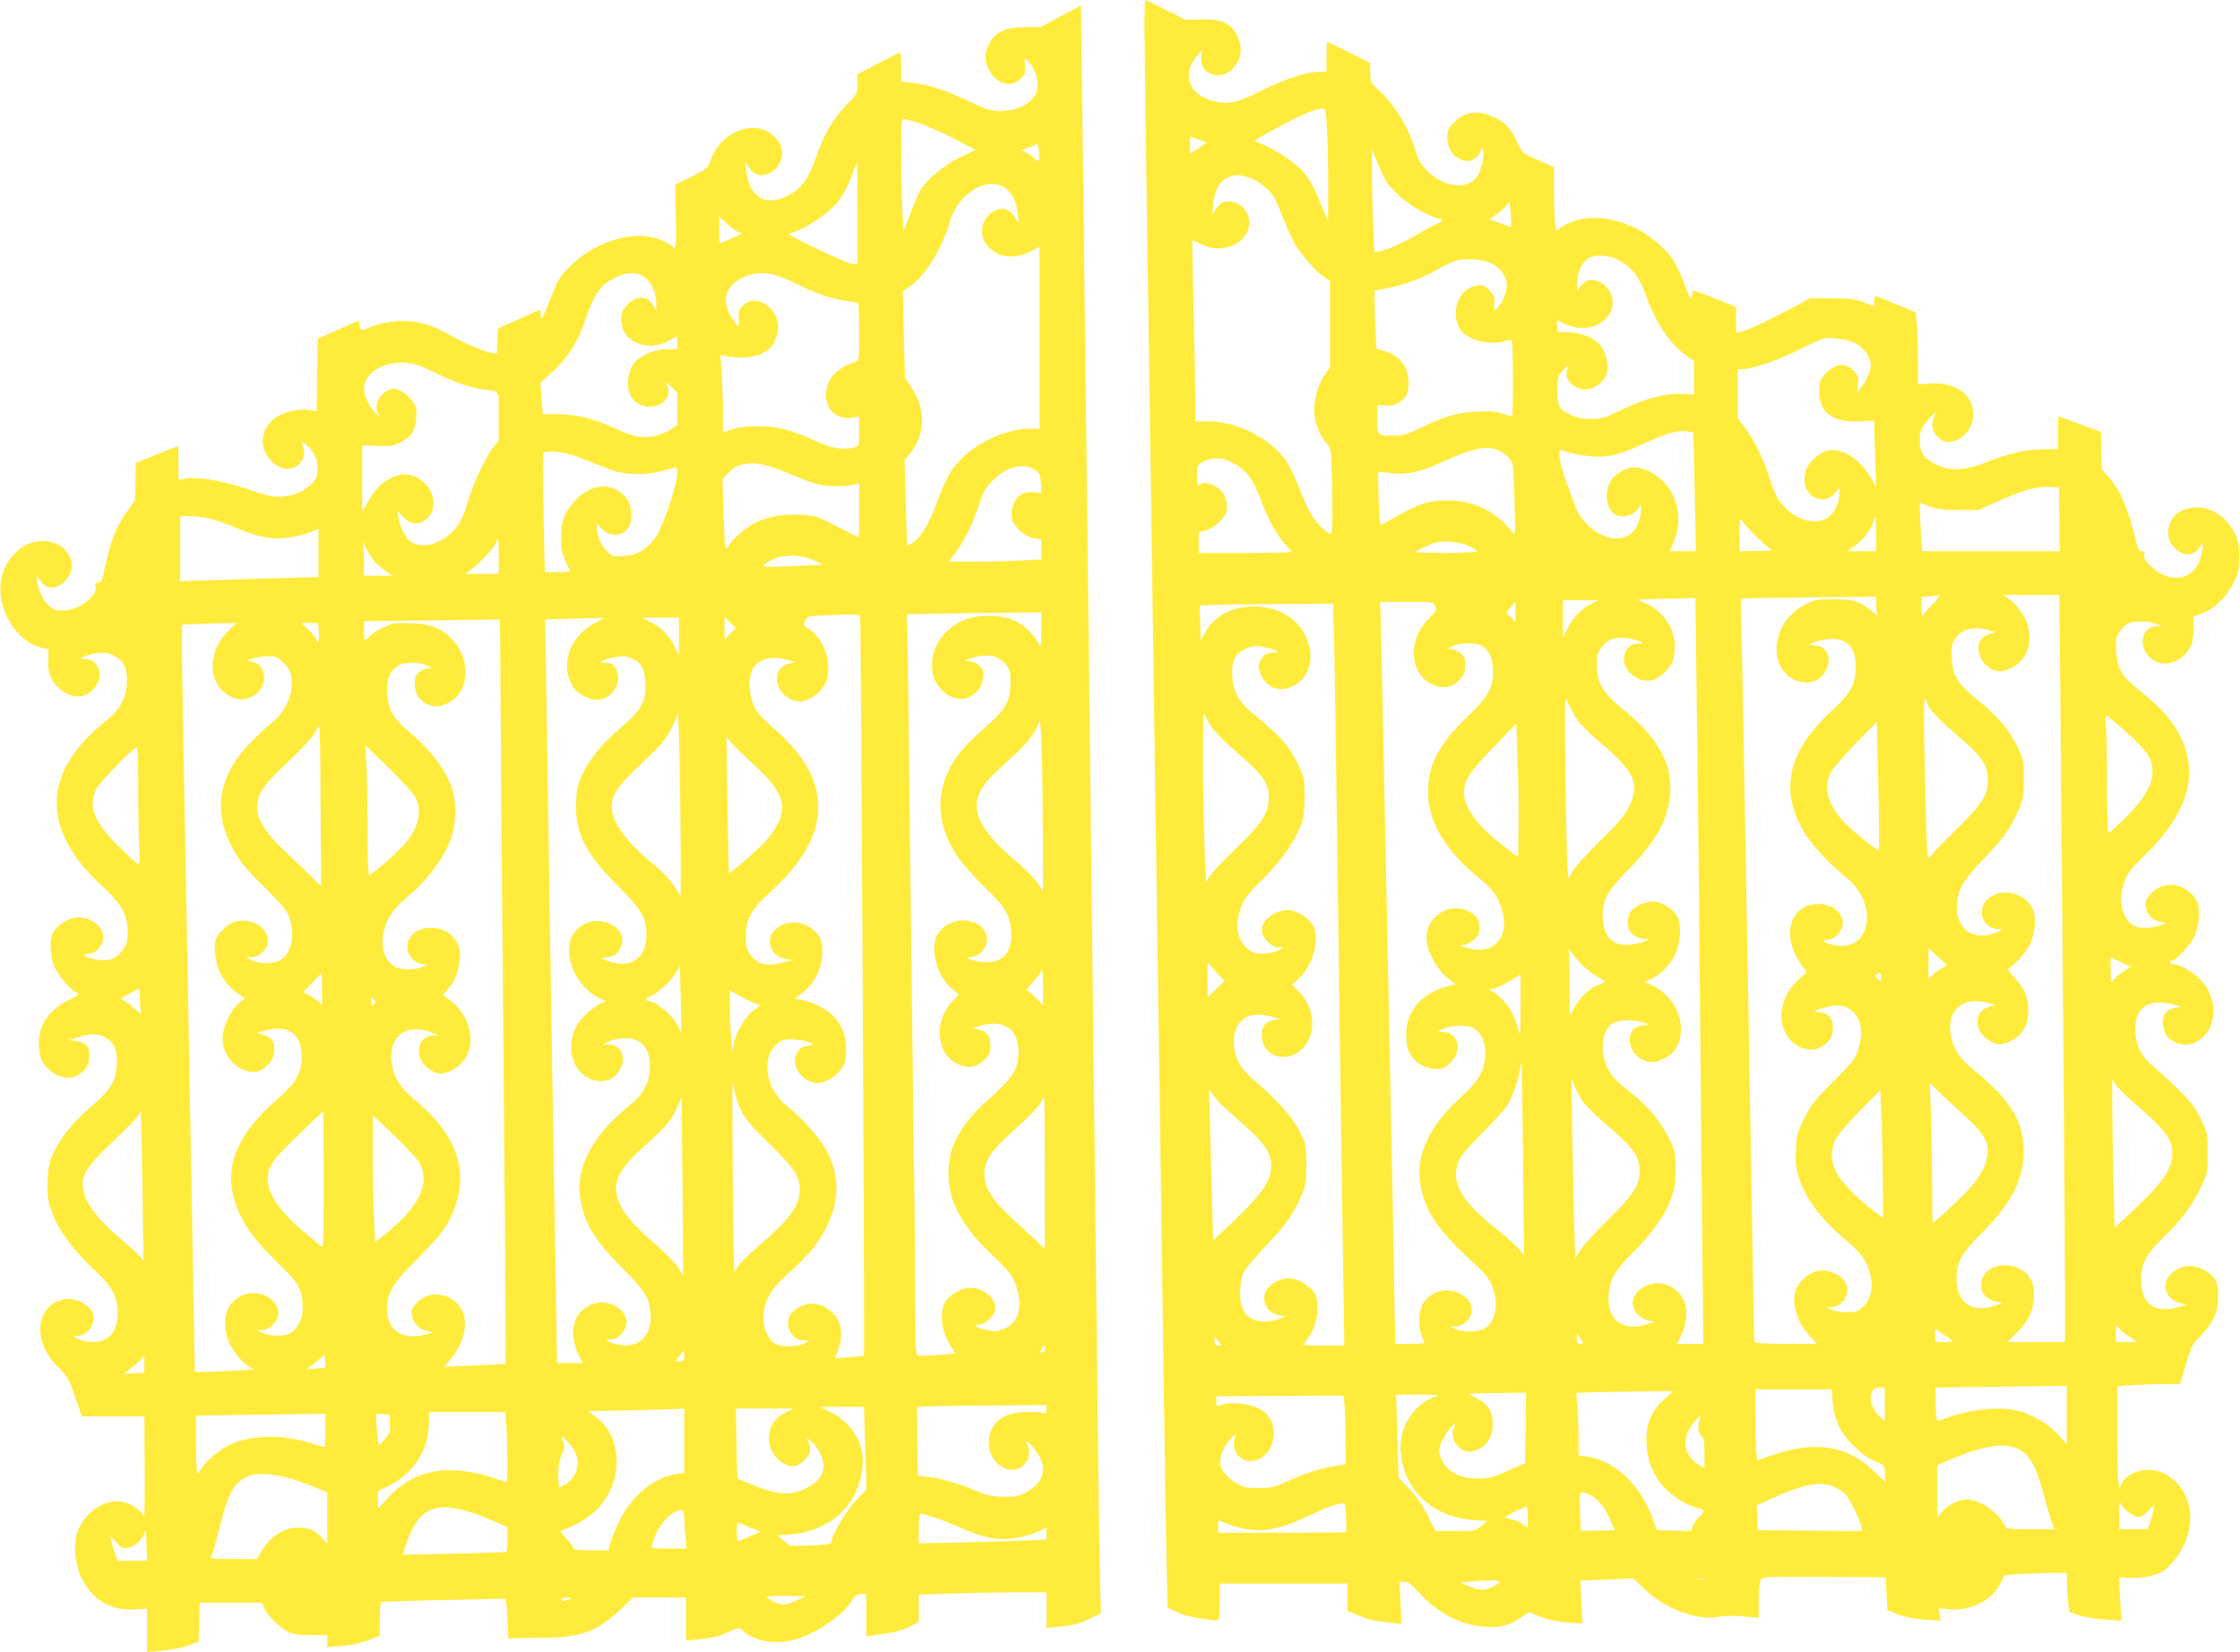
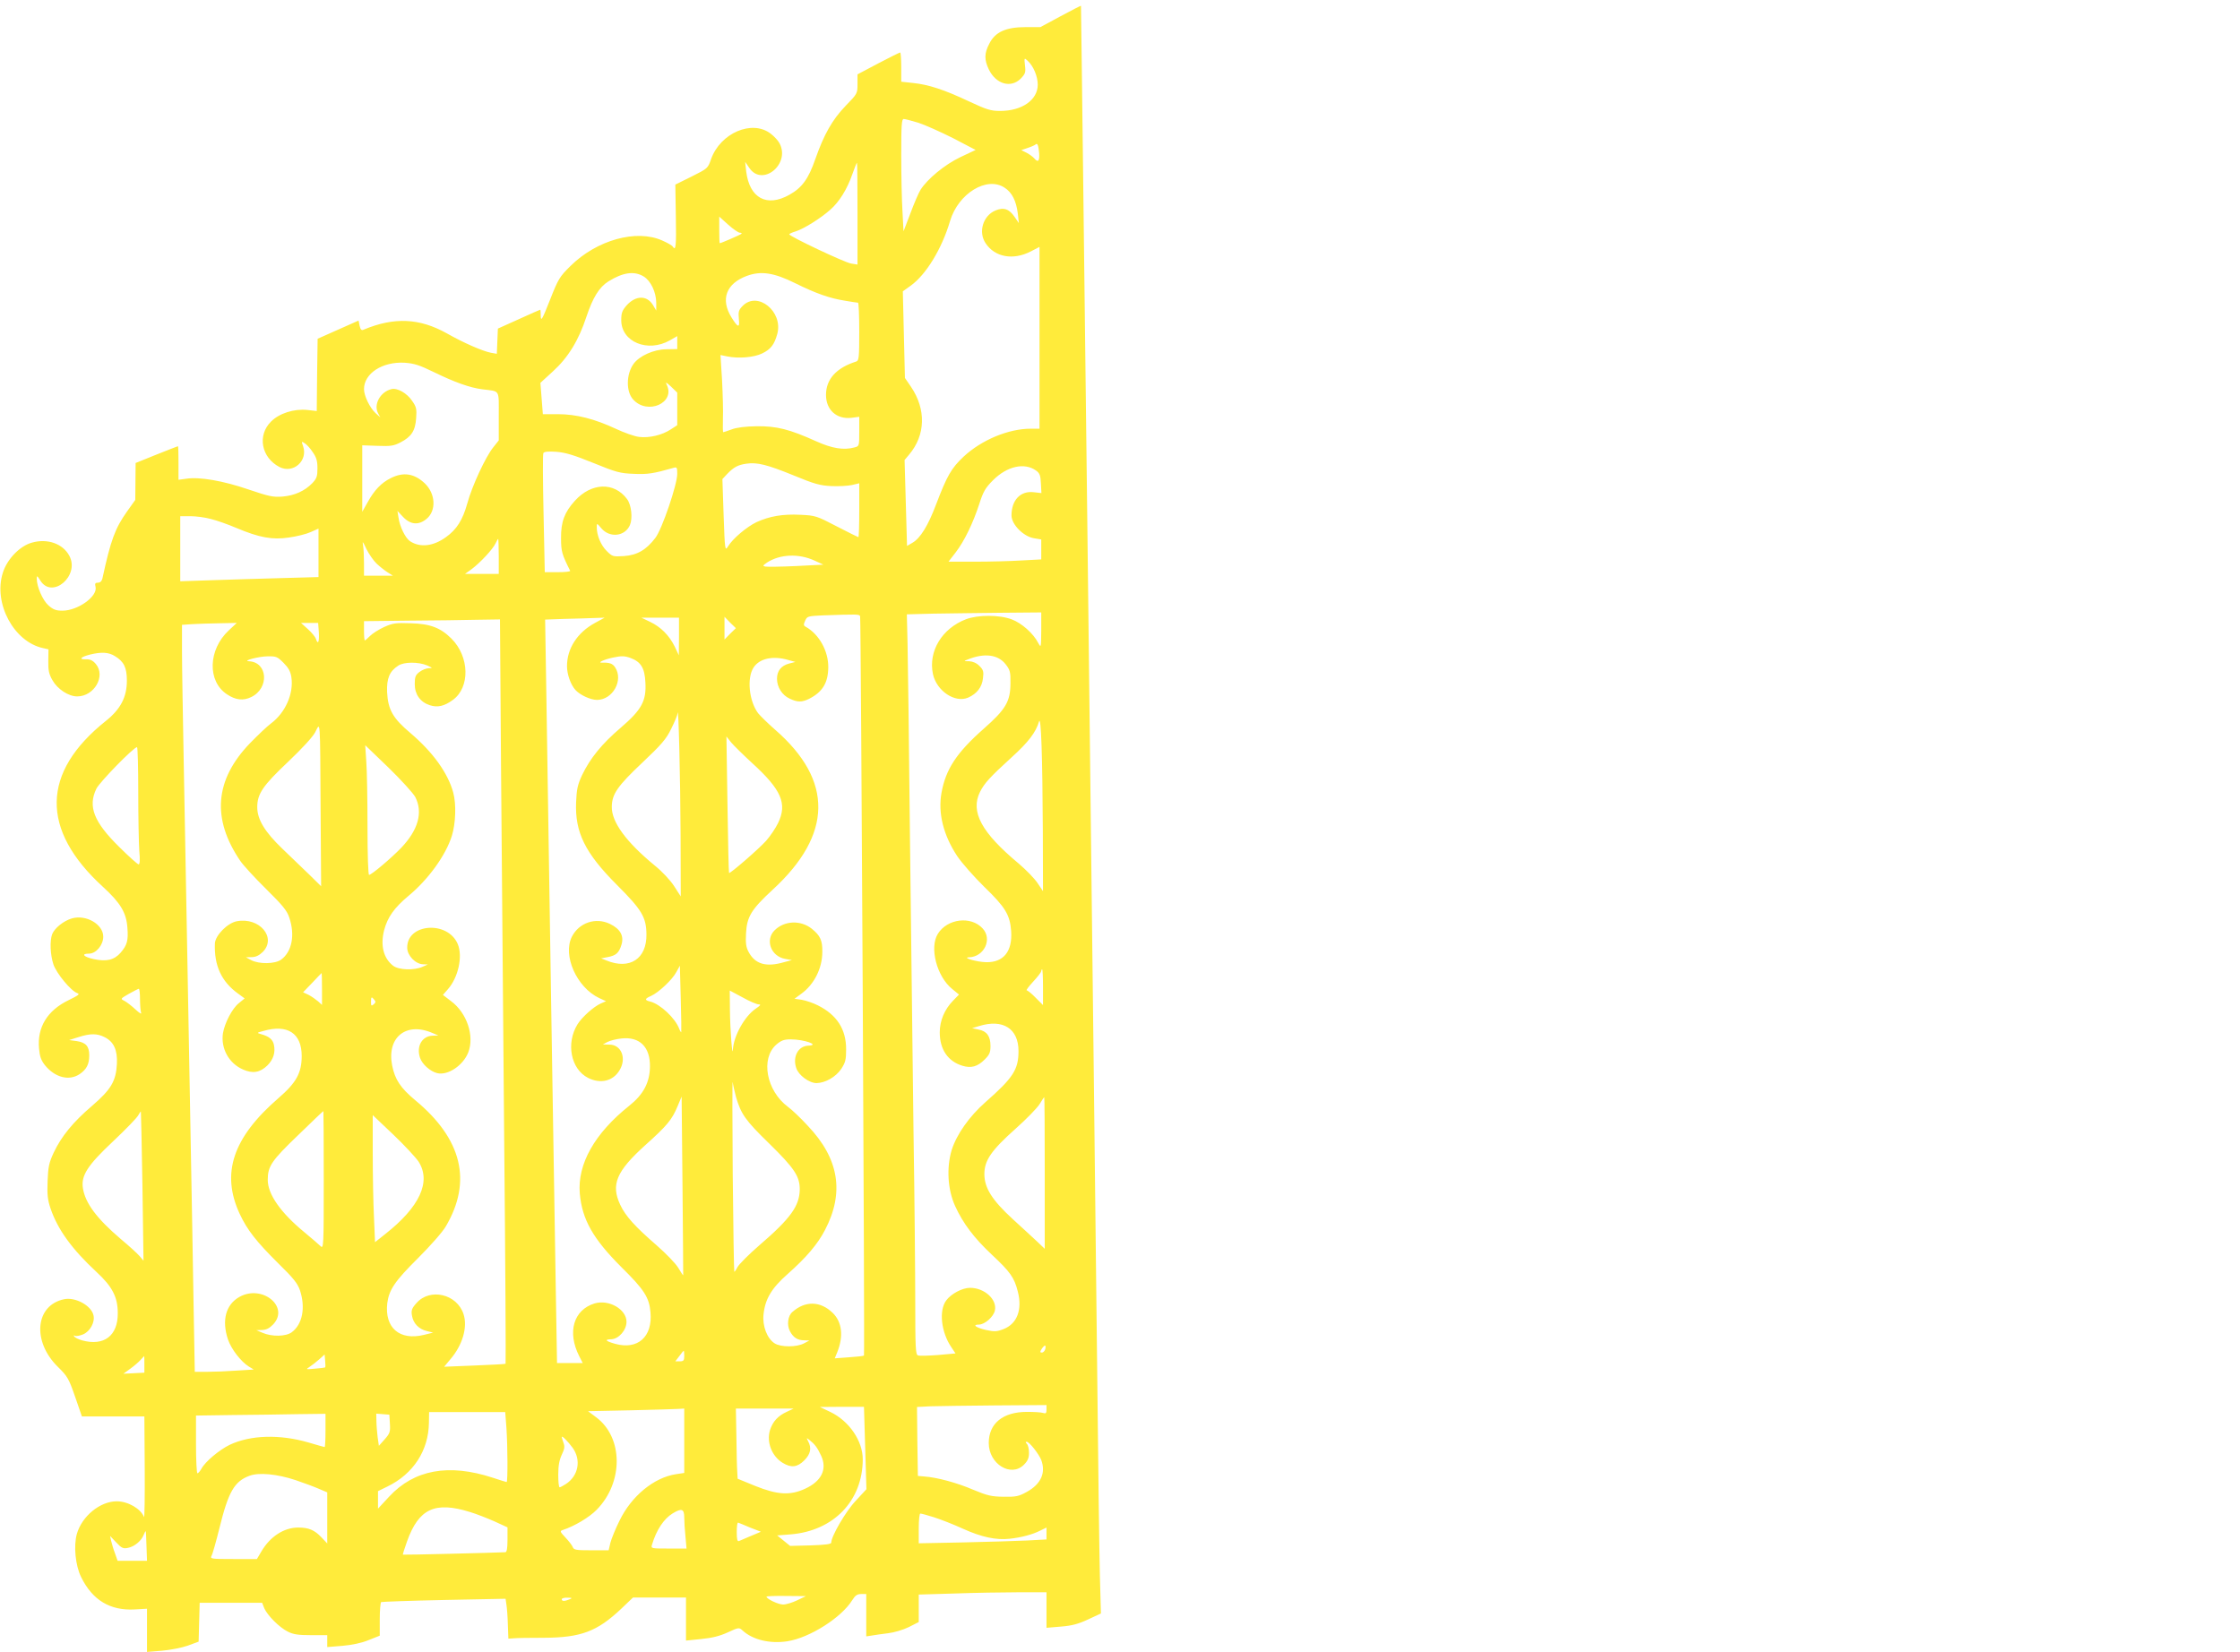
<svg xmlns="http://www.w3.org/2000/svg" version="1.0" width="1280pt" height="944pt" viewBox="0 0 1280 944" preserveAspectRatio="xMidYMid meet">
  <g transform="translate(0,944) scale(0.1,-0.1)" fill="#ffeb3b" stroke="none">
-     <path d="M6540 9283 c0 -87 5 -446 10 -798 9 -607 17 -1149 40 -2760 5 -385 14 -1013 20 -1395 24 -1637 30 -2116 40 -2815 5 -407 13 -857 16 -1001 l6 -261 56 -27 c47 -23 159 -45 230 -46 9 0 12 28 12 105 l0 105 365 0 365 0 0 -78 0 -78 63 -26 c59 -26 77 -30 194 -43 l52 -6 -6 121 -6 120 28 0 c21 0 41 -15 86 -64 105 -115 237 -183 369 -193 90 -6 142 6 208 50 l49 34 69 -28 c47 -18 95 -28 153 -32 l84 -5 -6 122 -6 123 152 6 151 6 67 -64 c119 -112 295 -177 417 -155 34 6 92 7 145 2 l87 -8 0 101 c0 65 4 107 13 118 11 16 42 17 362 15 l350 -3 5 -93 5 -94 58 -23 c38 -16 89 -26 152 -31 l94 -7 -6 36 -5 35 64 -5 c124 -10 244 53 293 155 l19 39 81 7 c44 3 124 6 178 6 l97 0 1 -57 c1 -32 4 -82 7 -112 l7 -54 54 -18 c30 -11 97 -22 149 -25 l95 -7 -8 125 -7 124 62 -4 c40 -3 84 2 125 13 53 14 72 25 110 66 140 149 148 365 18 479 -55 48 -100 64 -168 58 -58 -5 -123 -44 -133 -80 -16 -61 -22 15 -22 271 l0 288 92 7 c50 3 130 6 178 6 l87 0 34 113 c30 101 38 117 81 160 74 74 102 136 103 227 0 82 -14 113 -68 145 -72 43 -141 38 -200 -14 -61 -56 -34 -147 52 -169 l36 -9 -45 -13 c-138 -39 -215 16 -215 155 0 95 25 143 126 242 105 102 163 179 213 283 41 84 41 86 41 200 0 113 -1 116 -39 195 -31 63 -57 98 -125 165 -47 47 -112 107 -144 133 -68 57 -97 110 -104 187 -11 114 38 180 130 180 29 0 70 -5 92 -12 l40 -12 -32 -5 c-71 -13 -92 -64 -61 -143 22 -58 115 -86 176 -54 125 65 135 251 20 363 -43 42 -117 82 -150 83 -10 0 -18 5 -18 10 0 6 5 10 10 10 24 0 109 93 131 143 31 71 33 174 3 213 -67 91 -177 103 -251 29 -36 -36 -42 -69 -19 -114 15 -29 52 -50 89 -52 44 -1 -47 -31 -99 -32 -64 -2 -99 20 -125 76 -25 55 -24 123 2 192 16 44 38 72 96 128 269 258 336 484 213 715 -42 80 -112 156 -219 241 -107 84 -134 130 -139 236 -3 61 -1 75 20 105 13 19 35 40 48 47 32 16 115 15 160 -2 l35 -13 -32 -1 c-90 -2 -109 -125 -28 -187 72 -55 175 -20 226 76 7 14 13 56 13 96 l-1 70 50 18 c68 24 140 94 180 175 29 58 32 75 32 151 0 73 -4 92 -27 136 -48 90 -127 144 -214 144 -96 0 -164 -58 -164 -140 0 -41 5 -55 30 -84 52 -58 113 -60 149 -3 24 37 25 29 10 -43 -32 -150 -181 -178 -298 -56 -24 24 -32 41 -28 55 4 16 0 21 -14 21 -13 0 -21 11 -29 43 -47 194 -92 303 -159 379 l-40 45 -3 108 -3 107 -119 44 c-66 24 -121 44 -123 44 -2 0 -3 -42 -3 -93 l0 -93 -85 -2 c-104 -2 -181 -19 -319 -72 -134 -51 -213 -55 -294 -14 -70 35 -92 68 -92 137 0 43 5 62 28 93 16 21 37 46 47 54 17 14 18 13 10 -5 -20 -48 -17 -81 9 -112 35 -42 76 -50 124 -25 98 50 118 184 40 261 -45 44 -115 65 -199 59 l-69 -5 0 132 c0 73 -3 165 -6 206 l-7 74 -110 45 c-60 25 -114 47 -118 48 -5 2 -9 -10 -9 -27 0 -17 -1 -31 -2 -31 -2 0 -28 10 -58 22 -46 19 -75 22 -181 23 l-127 0 -78 -43 c-134 -72 -277 -140 -311 -147 l-33 -7 0 74 0 74 -118 47 c-64 26 -120 47 -124 47 -4 0 -8 -15 -10 -32 -3 -29 -8 -20 -42 67 -49 124 -69 157 -137 221 -172 161 -424 207 -570 103 l-26 -18 -7 46 c-3 25 -6 107 -6 182 l0 136 -91 40 c-89 39 -91 41 -115 94 -35 78 -64 113 -120 143 -99 52 -182 45 -246 -23 -31 -32 -38 -47 -38 -80 0 -82 50 -139 122 -139 25 0 68 37 68 58 0 7 5 12 11 12 15 0 2 -94 -19 -139 -65 -139 -309 -57 -362 122 -37 129 -116 263 -201 341 -58 54 -59 56 -59 110 l0 56 -120 60 c-66 33 -122 60 -125 60 -3 0 -5 -38 -5 -85 l0 -85 -38 0 c-73 0 -196 -40 -327 -105 -151 -76 -201 -86 -288 -61 -138 40 -175 153 -86 258 l28 33 -5 -35 c-13 -98 98 -148 174 -78 56 53 67 124 30 198 -35 68 -88 92 -203 89 l-90 -2 -112 56 c-62 32 -115 57 -118 57 -3 0 -5 -71 -5 -157z m1043 -590 c4 -71 7 -216 7 -323 l-1 -195 -42 100 c-61 143 -69 156 -139 220 -58 52 -203 135 -239 135 -8 0 13 15 46 34 33 18 95 52 137 75 83 45 170 80 204 81 20 0 21 -7 27 -127z m-733 -51 l46 -17 -48 -32 -48 -31 0 49 c0 27 1 49 3 49 1 0 22 -8 47 -18z m1078 -249 c29 -40 89 -95 142 -130 54 -35 134 -73 155 -73 23 0 18 -18 -7 -26 -12 -3 -60 -29 -106 -56 -99 -59 -176 -94 -224 -103 l-35 -7 -6 159 c-4 87 -7 219 -7 293 l0 135 34 -82 c19 -45 43 -95 54 -110z m-803 36 c54 -15 121 -63 150 -107 13 -20 37 -75 54 -120 17 -46 46 -112 66 -148 39 -70 131 -174 176 -201 l29 -17 0 -249 0 -248 -25 -34 c-38 -49 -65 -135 -65 -207 0 -69 26 -139 72 -193 26 -30 26 -30 30 -273 3 -191 1 -242 -9 -242 -22 0 -88 67 -115 117 -15 26 -45 95 -68 152 -22 57 -54 123 -70 146 -89 129 -286 229 -447 227 l-73 -1 0 157 c-1 86 -5 319 -10 517 -5 198 -8 361 -6 362 1 1 24 -9 51 -23 96 -49 216 -19 260 66 44 85 -22 187 -115 178 -26 -2 -40 -11 -58 -38 l-24 -35 4 55 c6 75 34 131 78 152 41 21 60 22 115 7z m1508 -217 c5 -67 4 -73 -11 -66 -9 4 -38 15 -65 24 l-47 17 39 26 c22 15 48 37 58 51 10 13 19 23 19 23 1 -1 4 -35 7 -75z m633 -268 c67 -41 100 -87 140 -194 61 -165 138 -278 233 -344 l41 -29 0 -96 0 -96 -70 3 c-94 5 -207 -25 -345 -91 -99 -47 -117 -52 -176 -51 -51 0 -79 6 -121 27 -63 31 -68 43 -68 153 0 60 2 67 36 102 22 23 31 29 25 15 -26 -53 0 -100 67 -124 62 -21 141 29 157 100 8 36 -10 106 -36 143 -31 43 -116 79 -187 79 l-60 1 -4 34 c-2 19 -2 34 -1 34 2 0 20 -8 41 -19 108 -54 228 -20 269 76 32 78 -31 173 -115 173 -28 0 -63 -28 -75 -60 -3 -8 -6 6 -6 32 -1 64 25 126 63 150 46 28 130 21 192 -18z m-741 -10 c52 -27 85 -76 85 -126 0 -42 -26 -103 -56 -130 -18 -16 -19 -15 -16 27 4 39 0 49 -27 76 -28 28 -37 31 -73 26 -104 -14 -155 -156 -92 -252 36 -56 164 -90 248 -66 22 6 42 8 45 6 7 -8 9 -435 1 -435 -3 0 -28 7 -54 16 -37 13 -71 15 -149 11 -113 -5 -184 -26 -326 -96 -72 -35 -95 -41 -147 -41 -95 0 -94 -1 -94 94 l0 81 45 -3 c52 -5 105 22 123 63 18 39 14 111 -8 155 -23 45 -65 78 -123 95 l-42 12 -7 164 c-3 90 -5 165 -4 166 1 2 36 9 77 17 91 17 189 54 276 102 36 21 82 43 102 51 53 19 167 13 216 -13z m2078 -456 c51 -28 87 -80 87 -125 0 -34 -24 -89 -59 -132 l-19 -25 5 46 c5 40 2 49 -24 78 -49 55 -122 41 -177 -34 -16 -20 -21 -42 -21 -85 1 -120 79 -177 232 -169 l83 4 0 -45 c0 -25 3 -111 6 -191 l5 -145 -33 59 c-55 100 -163 167 -242 152 -41 -8 -105 -61 -122 -102 -29 -70 -7 -145 49 -169 43 -18 82 -9 112 27 l25 30 0 -37 c0 -50 -21 -96 -59 -128 -72 -60 -211 -16 -284 91 -14 20 -38 75 -53 122 -35 113 -84 214 -139 289 l-45 61 0 140 0 140 23 0 c57 0 192 45 312 104 72 36 139 67 150 70 43 11 147 -3 188 -26z m-928 -510 c1 -1 6 -155 9 -340 l7 -338 -74 0 -75 0 24 58 c63 152 2 326 -138 396 -64 32 -111 33 -162 3 -54 -30 -78 -67 -84 -125 -5 -54 15 -104 47 -122 48 -25 111 -5 140 45 10 17 11 11 7 -33 -13 -132 -109 -184 -231 -126 -55 26 -120 96 -138 147 -8 23 -32 87 -53 142 -20 55 -39 122 -42 149 -4 44 -2 48 14 42 50 -19 146 -36 207 -36 76 0 137 18 272 80 112 52 179 71 228 66 21 -3 40 -6 42 -8z m-1112 -102 c18 -7 44 -26 58 -42 27 -29 27 -30 33 -239 6 -191 5 -208 -9 -190 -96 124 -222 185 -380 185 -97 0 -157 -19 -271 -84 -54 -31 -101 -56 -105 -56 -7 0 -18 288 -12 301 1 3 31 2 65 -4 89 -13 168 3 290 59 182 83 262 100 331 70z m-1546 -58 c99 -43 140 -94 192 -237 34 -94 94 -199 140 -248 17 -18 31 -34 31 -37 0 -4 -119 -6 -265 -6 l-265 0 0 58 0 59 43 13 c25 7 57 28 80 52 31 32 37 46 37 81 0 54 -17 86 -59 114 -37 25 -80 30 -99 11 -9 -9 -12 2 -12 50 0 60 1 63 33 82 36 23 102 26 144 8z m4751 -335 l2 -183 -393 0 -394 0 -6 107 c-4 58 -7 121 -7 139 l0 32 53 -21 c42 -17 74 -21 167 -22 l115 0 110 49 c144 65 216 85 290 83 l60 -2 3 -182z m-1048 -83 l0 -100 -82 0 -81 0 41 30 c50 36 98 100 107 141 4 16 8 29 11 29 2 0 4 -45 4 -100z m-690 -10 c30 -31 66 -63 80 -72 24 -16 22 -17 -72 -17 l-98 -1 1 98 c0 94 1 96 17 72 9 -14 41 -50 72 -80z m-1633 -62 c24 -11 43 -24 43 -29 0 -5 -79 -9 -175 -9 -96 0 -175 2 -175 5 0 8 79 45 117 55 52 12 138 2 190 -22z m2643 -335 c-30 -32 -55 -60 -57 -62 -2 -2 -3 21 -3 52 l0 56 48 4 c26 2 51 4 56 5 5 1 -15 -24 -44 -55z m734 -630 c12 -1234 26 -2941 26 -3265 l0 -318 -164 0 -164 0 57 58 c66 65 95 133 94 217 0 67 -23 109 -76 140 -99 57 -226 9 -227 -87 0 -50 34 -88 86 -97 l39 -7 -54 -18 c-124 -42 -211 21 -211 154 0 97 29 149 143 262 170 168 243 313 241 473 -3 170 -72 282 -279 455 -66 55 -93 85 -111 124 -46 99 -41 187 15 240 36 34 90 43 163 26 l53 -13 -40 -11 c-91 -26 -86 -146 8 -196 41 -22 49 -23 85 -12 86 26 132 90 132 183 0 79 -19 126 -74 186 -46 51 -49 56 -30 66 34 18 91 84 114 131 29 61 37 150 17 197 -40 96 -177 130 -256 63 -72 -60 -33 -173 61 -174 22 -1 22 -1 -5 -16 -15 -8 -49 -17 -75 -20 -100 -11 -168 66 -159 181 6 86 35 135 151 255 114 118 160 183 202 285 26 62 29 82 29 175 0 100 -2 109 -36 180 -47 99 -116 180 -232 273 -114 92 -140 135 -145 242 -2 57 1 76 18 103 35 56 109 75 195 50 l40 -11 -28 -8 c-16 -4 -35 -13 -44 -20 -62 -52 -14 -174 77 -194 49 -11 130 34 160 87 38 66 35 155 -6 228 -17 30 -50 70 -73 88 l-43 32 160 0 160 0 6 -687z m-1054 638 c0 -22 3 -48 7 -58 5 -14 -1 -11 -26 10 -73 61 -107 72 -221 72 -91 0 -111 -3 -155 -25 -99 -49 -162 -134 -172 -234 -13 -121 63 -216 172 -216 131 0 176 200 47 212 l-37 4 30 13 c17 8 54 16 84 19 103 9 156 -45 155 -158 0 -102 -28 -152 -139 -255 -252 -231 -300 -457 -150 -700 42 -68 149 -182 229 -245 105 -82 150 -209 110 -310 -29 -71 -91 -98 -180 -80 -56 12 -73 30 -28 30 39 0 84 50 84 95 0 99 -153 146 -244 74 -65 -51 -76 -156 -26 -256 17 -33 39 -68 50 -78 19 -17 19 -18 -32 -64 -91 -82 -123 -200 -79 -297 40 -89 147 -130 216 -83 44 30 60 61 59 111 -2 49 -30 80 -73 82 -43 1 -39 12 12 24 76 19 87 20 121 11 82 -23 119 -112 92 -219 -20 -78 -29 -90 -164 -225 -93 -94 -115 -123 -153 -198 -39 -80 -43 -97 -47 -177 -3 -70 0 -103 16 -157 34 -110 118 -228 237 -331 103 -90 125 -113 144 -151 53 -104 47 -206 -15 -261 -30 -26 -42 -30 -92 -30 -31 1 -70 7 -87 15 l-30 13 28 1 c41 1 75 29 88 70 15 52 -8 96 -64 122 -71 32 -127 22 -184 -33 -42 -40 -57 -87 -48 -146 10 -67 37 -124 85 -176 l43 -46 -177 0 c-133 0 -178 3 -180 13 -3 6 -9 334 -15 727 -7 393 -16 951 -21 1240 -5 289 -14 786 -20 1105 -5 319 -13 714 -16 877 l-7 298 169 3 c93 1 267 4 387 5 l217 2 0 -39z m-1026 -433 c7 -470 20 -1733 32 -3065 l7 -733 -75 0 -75 0 23 47 c64 136 25 258 -94 294 -80 23 -182 -36 -182 -106 0 -46 40 -92 88 -101 l37 -7 -40 -14 c-139 -48 -233 22 -223 166 7 92 35 140 143 247 104 103 177 207 214 303 20 54 25 84 25 167 1 99 0 103 -41 185 -47 95 -121 183 -221 260 -88 69 -118 104 -138 163 -33 98 -13 201 47 231 34 18 109 19 164 3 l40 -12 -37 -6 c-48 -9 -66 -25 -74 -64 -13 -71 51 -146 124 -146 43 0 105 32 131 68 84 119 18 305 -133 373 l-40 18 29 11 c49 19 109 75 140 131 39 72 47 187 16 237 -24 38 -72 69 -119 78 -42 8 -115 -19 -142 -53 -24 -31 -26 -85 -4 -118 17 -26 77 -51 95 -39 8 4 9 3 5 -4 -10 -16 -73 -32 -127 -32 -84 0 -130 59 -131 164 0 95 25 142 147 266 111 115 172 200 204 284 88 236 17 429 -231 629 -119 96 -153 152 -153 258 0 56 4 71 28 102 36 47 88 62 160 47 71 -14 94 -30 45 -30 -27 0 -42 -6 -57 -26 -74 -94 58 -227 167 -170 36 19 78 65 91 99 6 16 11 54 11 86 0 102 -66 198 -167 243 -24 10 -43 20 -43 21 0 1 74 4 164 5 l164 4 6 -464z m-599 433 c-52 -24 -110 -84 -140 -146 l-24 -50 -1 108 0 107 103 0 102 0 -40 -19z m-894 -15 c10 -22 7 -29 -39 -75 -128 -128 -105 -332 44 -381 50 -17 95 -5 133 34 27 28 33 42 33 82 1 40 -3 51 -26 71 -15 12 -39 23 -54 24 -26 1 -26 1 8 16 46 20 130 22 164 4 45 -24 67 -72 68 -144 0 -99 -25 -145 -146 -262 -166 -160 -226 -276 -226 -434 1 -168 100 -334 297 -493 75 -61 108 -109 128 -185 42 -160 -58 -258 -210 -208 -36 11 -37 13 -13 14 15 1 42 14 59 29 25 22 32 36 33 69 1 48 -21 78 -71 99 -118 50 -247 -50 -230 -178 9 -70 66 -168 120 -208 l47 -35 -44 -11 c-153 -39 -241 -141 -241 -279 1 -82 18 -121 71 -161 25 -19 51 -29 87 -32 47 -3 55 -1 90 30 75 64 56 172 -31 180 l-37 4 30 13 c50 23 137 26 174 6 47 -24 75 -91 68 -165 -7 -85 -43 -144 -141 -233 -238 -217 -294 -429 -173 -662 41 -79 125 -173 275 -308 59 -53 90 -111 99 -187 8 -67 -18 -135 -61 -161 -37 -23 -126 -25 -171 -4 l-30 13 33 1 c47 1 92 48 92 94 0 45 -30 81 -85 102 -72 28 -154 0 -195 -67 -24 -40 -27 -132 -5 -185 8 -19 15 -37 15 -39 0 -2 -38 -4 -83 -4 l-84 0 -7 382 c-3 211 -11 590 -16 843 -12 582 -27 1340 -40 1975 -5 272 -13 618 -16 768 l-7 272 152 0 c151 0 151 0 162 -24z m459 -33 l0 -58 -26 27 -27 26 24 31 c13 16 25 30 27 30 1 1 2 -25 2 -56z m-1036 -185 c3 -128 10 -600 16 -1048 13 -1036 28 -2065 36 -2567 l6 -393 -116 0 c-64 0 -116 2 -116 5 0 3 13 23 29 45 36 50 55 125 48 193 -4 43 -10 56 -44 88 -72 67 -157 71 -226 10 -62 -56 -32 -152 52 -168 l36 -6 -33 -14 c-45 -18 -111 -20 -150 -4 -52 22 -77 73 -76 156 1 42 8 86 18 108 9 22 67 92 129 157 116 121 160 184 206 292 23 55 26 77 26 174 0 108 -1 112 -39 188 -40 82 -130 181 -273 304 -69 59 -103 127 -103 208 0 127 88 183 225 142 l40 -12 -32 -5 c-53 -10 -73 -34 -73 -88 1 -128 155 -168 243 -64 73 87 57 230 -36 319 l-35 34 39 35 c78 70 120 214 86 295 -18 43 -78 86 -131 95 -74 12 -166 -49 -166 -110 0 -52 69 -115 109 -99 9 3 12 1 7 -6 -9 -16 -72 -32 -123 -32 -33 0 -50 7 -77 31 -59 51 -71 137 -34 236 17 47 39 75 120 155 105 104 183 213 219 306 19 47 23 77 24 167 0 107 -1 112 -37 185 -56 113 -99 161 -271 303 -67 55 -99 114 -105 196 -6 92 14 136 77 164 40 17 52 18 105 9 66 -13 98 -32 52 -32 -39 0 -61 -15 -76 -50 -11 -26 -10 -37 4 -73 30 -77 108 -107 182 -69 49 25 72 51 90 99 19 54 17 104 -6 167 -50 132 -198 209 -360 186 -107 -15 -182 -66 -228 -154 l-21 -38 -3 101 -3 100 70 4 c39 2 210 4 381 5 l312 2 6 -232z m1379 -416 c21 -36 72 -87 154 -157 185 -158 214 -226 153 -353 -27 -55 -57 -91 -166 -197 -73 -71 -144 -150 -157 -174 l-25 -43 -6 93 c-3 52 -8 290 -11 529 -4 397 -4 432 10 395 9 -22 30 -64 48 -93z m2007 87 c0 -27 62 -96 168 -186 145 -124 174 -164 180 -244 7 -96 -24 -148 -188 -309 -76 -74 -142 -144 -148 -154 -7 -14 -11 45 -16 205 -14 563 -16 710 -6 704 6 -3 10 -11 10 -16z m-4089 -141 c17 -26 76 -87 132 -135 169 -146 197 -185 197 -274 0 -85 -43 -151 -189 -290 -69 -66 -136 -136 -147 -155 l-22 -35 -6 123 c-12 256 -17 864 -5 838 5 -14 24 -46 40 -72z m5228 -31 c65 -57 113 -109 128 -136 55 -104 16 -208 -130 -353 -49 -49 -93 -88 -98 -88 -5 0 -9 121 -9 283 0 155 -3 306 -6 335 -4 28 -3 52 2 52 5 0 56 -42 113 -93z m-1413 -674 c-7 -8 -122 83 -187 147 -103 102 -134 207 -88 295 12 22 76 96 142 165 l122 125 8 -363 c5 -200 6 -366 3 -369z m-2059 115 l-2 -157 -72 55 c-156 117 -237 225 -237 314 0 71 29 116 169 260 l130 135 7 -225 c5 -124 7 -296 5 -382z m357 -766 c22 -23 61 -55 88 -70 26 -15 48 -29 48 -32 0 -4 -16 -12 -36 -19 -49 -18 -100 -65 -135 -125 l-29 -51 0 177 c0 97 -3 185 -6 195 -3 12 1 10 13 -7 10 -14 36 -44 57 -68z m2062 -26 c-17 -10 -41 -27 -53 -39 l-23 -20 0 87 0 88 53 -49 54 -48 -31 -19z m1039 -17 c-22 -14 -48 -36 -57 -50 -17 -23 -17 -22 -17 53 l-1 77 58 -27 58 -27 -41 -26z m-5158 -34 l21 -20 -49 -48 -49 -48 0 101 0 102 28 -34 c15 -18 37 -42 49 -53z m3773 -2 c0 -26 0 -26 -20 -8 -16 14 -17 20 -8 27 22 13 28 9 28 -19z m-2061 -165 c-1 -166 -2 -178 -13 -133 -24 99 -76 175 -152 222 -18 11 -17 12 7 12 14 1 54 19 90 41 35 21 65 39 67 40 1 0 2 -82 1 -182z m14 -873 l6 -550 -29 36 c-17 20 -79 76 -139 123 -199 158 -258 273 -201 391 11 23 70 91 131 151 60 60 123 129 139 152 31 47 64 140 75 210 4 24 8 42 10 40 1 -2 5 -250 8 -553z m350 319 c18 -22 81 -83 142 -135 135 -117 167 -159 173 -234 7 -91 -26 -146 -184 -301 -73 -72 -144 -150 -157 -173 l-25 -43 -6 173 c-3 96 -8 327 -11 514 l-5 340 21 -50 c11 -27 35 -68 52 -91z m3123 20 c202 -175 238 -222 237 -310 -1 -91 -58 -169 -264 -360 l-66 -61 -6 276 c-4 152 -7 344 -7 426 l0 150 19 -31 c10 -17 49 -57 87 -90z m-954 -86 c115 -105 144 -154 135 -229 -8 -67 -47 -134 -121 -211 -52 -54 -186 -178 -193 -178 -1 0 -2 96 -2 213 -1 116 -4 296 -7 400 l-7 187 49 -47 c28 -27 93 -87 146 -135z m-4186 7 c184 -158 227 -214 228 -296 0 -92 -55 -169 -265 -366 l-67 -63 -6 213 c-3 116 -8 311 -11 432 l-6 220 29 -41 c16 -22 60 -66 98 -99z m3723 -383 l1 -213 -62 47 c-92 70 -181 164 -207 218 -31 63 -31 128 -1 186 12 25 75 98 139 163 l116 118 6 -153 c4 -84 7 -249 8 -366z m1408 -891 l46 -31 -61 0 -62 0 0 52 c0 49 1 51 15 31 8 -11 36 -35 62 -52z m-1039 -2 c17 -12 32 -23 32 -25 0 -2 -22 -4 -49 -4 l-49 0 -4 40 c-3 38 -3 39 17 24 11 -8 35 -24 53 -35z m-2095 -11 c17 -27 17 -28 -3 -28 -16 0 -20 7 -20 32 0 17 1 29 3 27 2 -2 11 -16 20 -31z m-2069 -15 c19 -23 19 -23 -2 -23 -17 0 -22 6 -22 27 0 14 1 24 3 22 1 -2 11 -14 21 -26z m4846 -420 l0 -167 -49 55 c-57 63 -155 120 -239 138 -107 22 -254 8 -386 -38 -33 -12 -62 -21 -66 -21 -4 0 -8 43 -9 95 l-2 95 213 3 c117 1 286 3 376 5 l162 2 0 -167z m-1040 60 l0 -96 -26 24 c-71 66 -73 169 -4 169 l30 0 0 -97z m-298 20 c9 -108 41 -177 117 -254 46 -45 84 -73 124 -89 55 -23 57 -25 57 -61 0 -21 3 -45 7 -55 3 -9 -25 14 -63 52 -156 156 -347 185 -606 91 l-66 -24 -6 45 c-3 25 -6 116 -6 203 l0 159 219 0 218 0 5 -67z m-960 12 c-72 -65 -103 -132 -104 -226 -1 -169 77 -296 229 -373 29 -14 58 -26 65 -26 7 0 19 -4 27 -9 11 -7 6 -17 -23 -45 -20 -20 -36 -46 -36 -57 0 -19 -6 -20 -102 -17 l-101 3 -18 52 c-67 198 -219 346 -378 368 l-51 7 0 102 c0 57 -3 137 -6 179 l-7 76 89 4 c49 1 174 4 278 5 l188 2 -50 -45z m-794 -166 l-3 -202 -100 -43 c-87 -38 -110 -44 -171 -44 -99 0 -169 35 -202 102 -20 40 -22 52 -13 85 11 40 66 123 82 123 6 0 6 -8 -1 -19 -17 -32 -11 -68 15 -99 33 -40 74 -48 120 -26 55 26 85 77 85 145 0 70 -27 115 -89 146 -24 12 -45 24 -48 26 -2 3 71 5 162 6 l165 2 -2 -202z m-1030 -11 l3 -196 -72 -12 c-85 -15 -176 -45 -274 -91 -61 -28 -81 -33 -150 -33 -59 -1 -89 4 -115 18 -55 29 -99 76 -106 113 -9 46 18 111 62 154 26 24 33 28 25 12 -32 -63 13 -143 82 -143 127 0 184 186 86 277 -50 46 -186 69 -253 43 -24 -9 -26 -8 -26 20 l0 30 358 2 c196 2 362 3 367 2 6 0 11 -75 13 -196z m509 188 c-124 -45 -206 -179 -193 -317 20 -219 184 -370 417 -386 l77 -6 -33 -28 c-32 -28 -35 -29 -148 -29 l-115 0 -42 85 c-28 58 -61 107 -104 153 l-64 67 -7 238 -7 237 128 0 c120 -1 126 -2 91 -14z m1513 -140 c-12 -31 -5 -70 16 -87 10 -8 14 -36 14 -96 l0 -85 -32 20 c-97 60 -103 164 -15 259 25 28 31 24 17 -11z m1792 -146 c86 -24 129 -90 177 -275 18 -66 39 -137 46 -157 l15 -38 -140 0 c-111 0 -140 3 -140 14 0 7 -19 35 -42 61 -47 54 -125 95 -178 95 -49 0 -112 -32 -143 -71 l-27 -34 0 151 0 151 73 31 c174 73 279 94 359 72z m-1017 -229 c22 -10 50 -29 62 -42 24 -26 78 -137 89 -182 l6 -27 -298 2 -299 3 -3 71 -3 71 88 40 c179 82 280 100 358 64z m-1397 -45 c43 -23 79 -66 111 -136 l29 -65 -95 -3 c-53 -1 -97 -1 -98 0 -2 2 -5 51 -7 111 -3 98 -2 107 15 107 10 0 30 -6 45 -14z m3081 -103 c47 -32 68 -29 108 13 l34 37 -7 -39 c-3 -21 -12 -54 -20 -71 l-13 -33 -80 0 -81 0 0 83 c0 72 2 79 13 57 7 -13 28 -35 46 -47z m-4477 -24 c2 -44 1 -83 -1 -85 -2 -2 -168 -4 -368 -4 l-363 0 0 35 c0 19 1 35 3 35 1 0 27 -9 57 -21 143 -55 258 -45 431 36 119 56 188 82 221 84 14 1 17 -12 20 -80z m1038 0 l0 -60 -30 21 c-16 12 -46 24 -65 27 -19 3 -35 8 -35 12 1 6 107 58 123 60 4 1 7 -26 7 -60z m1008 -356 c-10 -2 -28 -2 -40 0 -13 2 -5 4 17 4 22 1 32 -1 23 -4z m-1168 -14 c0 -5 -20 -19 -45 -30 -47 -21 -72 -19 -140 9 l-40 17 55 6 c97 10 170 10 170 -2z" />
    <path d="M6060 9347 l-115 -62 -85 0 c-112 0 -174 -28 -207 -95 -29 -55 -29 -92 -2 -148 41 -83 125 -107 181 -52 27 28 30 36 25 76 -5 44 -4 45 15 27 33 -30 58 -89 58 -137 0 -87 -90 -150 -215 -150 -54 0 -76 7 -181 56 -138 65 -228 95 -319 104 l-65 7 0 83 c0 46 -3 84 -6 84 -4 0 -60 -28 -125 -62 l-119 -63 0 -55 c0 -55 -1 -56 -68 -125 -76 -79 -123 -162 -173 -304 -39 -113 -76 -164 -148 -204 -129 -73 -228 -20 -247 133 l-6 55 24 -35 c74 -109 235 21 173 140 -8 16 -31 41 -51 56 -106 82 -288 4 -341 -146 -18 -52 -19 -53 -111 -99 l-93 -46 3 -182 c3 -171 0 -200 -18 -172 -3 6 -31 22 -61 35 -147 65 -372 3 -523 -146 -63 -62 -70 -74 -118 -196 -43 -109 -51 -123 -52 -91 0 20 -1 37 -3 37 -1 0 -57 -24 -122 -54 l-120 -54 -3 -72 -3 -72 -34 6 c-49 10 -155 56 -252 111 -156 87 -300 94 -475 21 -12 -6 -18 0 -23 22 l-6 30 -117 -52 -117 -52 -3 -206 -2 -207 -53 6 c-77 8 -161 -19 -208 -66 -80 -79 -56 -206 48 -260 78 -40 164 35 135 119 -10 28 -10 29 9 17 11 -7 32 -29 46 -51 21 -30 27 -50 27 -92 0 -46 -4 -58 -29 -85 -44 -45 -101 -71 -171 -77 -54 -4 -77 1 -195 41 -143 49 -279 73 -355 61 l-44 -6 0 96 c0 53 -1 96 -3 96 -2 0 -57 -22 -123 -48 l-119 -48 -1 -106 -1 -105 -47 -66 c-68 -96 -93 -162 -141 -384 -4 -15 -13 -23 -25 -23 -16 0 -19 -5 -14 -24 13 -54 -101 -136 -189 -136 -37 0 -53 6 -80 30 -33 29 -67 107 -67 154 0 18 3 16 20 -11 67 -110 228 26 166 141 -37 69 -125 100 -213 75 -70 -19 -143 -95 -167 -173 -55 -174 63 -394 230 -430 l31 -7 -1 -67 c-1 -54 4 -75 24 -110 29 -51 92 -92 141 -92 98 0 165 117 106 186 -17 20 -33 27 -56 26 -43 -1 -31 13 23 27 65 16 107 14 143 -9 51 -31 68 -65 68 -140 0 -94 -36 -163 -120 -230 -369 -294 -375 -622 -16 -949 100 -92 133 -147 139 -233 6 -74 -2 -100 -39 -143 -37 -42 -81 -52 -155 -36 -58 13 -72 31 -25 31 40 0 81 49 81 97 0 71 -99 128 -180 104 -47 -14 -98 -55 -112 -90 -14 -38 -11 -116 7 -172 18 -53 101 -153 137 -165 16 -5 7 -12 -50 -40 -122 -59 -180 -155 -169 -276 4 -46 12 -68 34 -96 58 -71 139 -91 199 -50 39 27 54 56 54 107 0 51 -19 73 -71 81 l-44 6 54 17 c69 22 107 21 150 -1 51 -26 73 -73 69 -152 -5 -99 -34 -147 -142 -240 -108 -92 -175 -174 -219 -267 -27 -58 -32 -82 -35 -163 -3 -77 0 -107 17 -157 41 -120 122 -232 262 -362 91 -84 122 -144 122 -236 1 -129 -79 -190 -205 -155 -21 6 -40 16 -44 22 -4 7 -3 8 4 4 6 -4 27 0 47 8 40 17 69 70 59 110 -13 55 -103 104 -167 91 -166 -34 -185 -241 -36 -387 54 -53 62 -66 98 -170 l39 -113 178 0 179 0 2 -295 c1 -162 -1 -288 -4 -280 -18 47 -91 90 -156 90 -95 0 -199 -85 -228 -187 -19 -69 -8 -179 24 -245 65 -133 166 -194 308 -186 l69 4 0 -124 0 -123 85 7 c47 4 114 17 148 29 l62 23 3 111 3 111 178 0 179 0 12 -31 c18 -41 86 -110 135 -134 31 -16 61 -20 132 -20 l93 0 0 -34 0 -34 87 7 c55 5 109 16 150 33 l63 25 0 93 c0 52 4 96 8 99 4 2 166 8 359 12 l352 7 5 -34 c3 -19 7 -70 8 -114 l3 -80 30 2 c17 2 94 3 173 3 212 1 304 36 441 165 l68 65 152 0 151 0 0 -123 0 -123 88 9 c62 6 105 17 151 38 63 29 64 29 85 10 58 -53 156 -76 255 -61 128 20 309 135 371 235 17 27 28 35 51 35 l29 0 0 -121 0 -121 33 5 c17 3 59 9 92 13 34 4 85 19 118 35 l57 29 0 79 0 78 203 6 c111 4 275 7 365 7 l162 0 0 -101 0 -102 83 7 c63 5 99 15 155 41 l73 34 -6 218 c-3 120 -10 632 -15 1138 -6 506 -15 1291 -20 1745 -5 454 -14 1217 -20 1695 -10 891 -21 1793 -41 3450 -6 517 -12 941 -12 942 -1 1 -54 -26 -117 -60z m-814 -608 c38 -12 127 -52 199 -88 l130 -68 -87 -41 c-90 -43 -189 -125 -228 -187 -11 -18 -37 -78 -58 -135 l-39 -102 -6 114 c-4 62 -7 206 -7 321 0 170 2 207 14 207 8 0 45 -10 82 -21z m692 -174 c3 -47 -6 -56 -29 -29 -7 8 -26 22 -43 31 l-30 15 38 13 c21 7 40 16 43 19 11 11 17 -4 21 -49z m-1038 -346 l0 -291 -37 6 c-37 6 -352 155 -353 167 0 3 17 11 38 17 44 14 140 73 196 123 51 44 97 118 126 202 13 37 25 67 27 67 2 0 3 -131 3 -291z m841 148 c42 -27 66 -75 75 -147 l6 -55 -24 35 c-31 46 -63 57 -110 37 -71 -30 -99 -123 -56 -187 53 -80 157 -99 258 -47 l50 26 0 -519 0 -520 -50 0 c-127 0 -281 -64 -384 -160 -70 -66 -94 -108 -157 -273 -46 -122 -90 -193 -135 -219 l-31 -18 -7 246 -7 245 26 31 c94 111 98 258 11 387 l-35 51 -6 248 -6 247 46 33 c87 63 177 210 224 369 47 158 211 258 312 190z m-1513 -257 c8 0 12 -3 9 -6 -6 -6 -117 -54 -124 -54 -2 0 -3 34 -3 76 l0 76 51 -46 c28 -25 58 -46 67 -46z m-550 -250 c41 -25 71 -89 72 -150 l0 -45 -19 32 c-35 57 -99 55 -151 -3 -25 -29 -30 -43 -30 -84 0 -124 151 -187 278 -115 l42 24 0 -37 0 -37 -63 -1 c-72 -1 -154 -38 -187 -84 -42 -59 -43 -157 -3 -202 82 -93 246 -20 192 85 -8 16 -1 12 25 -12 l36 -35 0 -93 0 -93 -37 -24 c-50 -33 -123 -50 -181 -43 -26 3 -85 24 -132 46 -122 57 -227 84 -332 84 l-86 0 -7 90 -7 89 71 65 c87 79 148 178 192 313 37 110 73 169 126 202 82 51 147 61 201 28z m865 -38 c119 -59 198 -87 288 -101 35 -6 67 -11 72 -11 4 0 7 -74 7 -165 0 -149 -2 -166 -17 -171 -114 -36 -173 -101 -173 -191 0 -85 60 -140 144 -131 l46 6 0 -84 c0 -83 0 -84 -27 -91 -62 -17 -128 -6 -219 35 -153 69 -225 87 -339 86 -66 -1 -115 -7 -144 -18 -24 -9 -46 -16 -48 -16 -3 0 -3 35 -2 78 2 42 -1 141 -5 220 l-9 143 39 -8 c64 -13 152 -6 199 17 50 24 70 51 87 113 33 127 -112 244 -197 160 -24 -24 -27 -34 -23 -75 6 -54 -5 -52 -42 8 -64 103 -31 193 87 237 81 30 155 19 276 -41z m-2061 -510 c115 -56 203 -88 275 -97 103 -13 93 3 93 -154 l0 -138 -31 -39 c-44 -54 -122 -222 -149 -322 -26 -93 -60 -148 -122 -192 -72 -52 -147 -61 -205 -23 -26 17 -59 83 -66 136 l-6 37 33 -35 c42 -44 89 -48 134 -10 56 47 51 143 -10 202 -60 57 -122 67 -194 31 -55 -27 -95 -69 -133 -138 l-31 -55 0 190 0 190 87 -3 c76 -3 94 0 132 20 62 32 84 66 89 138 4 53 1 65 -23 99 -30 45 -86 76 -119 67 -63 -16 -102 -87 -76 -137 l13 -24 -27 24 c-33 31 -66 99 -66 137 0 90 105 158 232 151 55 -4 84 -13 170 -55z m909 -518 c130 -53 152 -59 230 -62 79 -4 114 2 227 34 20 6 22 3 22 -34 0 -61 -87 -317 -125 -366 -52 -69 -105 -99 -180 -104 -63 -4 -66 -3 -99 30 -33 33 -56 89 -56 136 0 23 1 23 26 -7 48 -57 136 -47 164 19 16 39 8 115 -17 148 -74 99 -204 94 -298 -10 -59 -65 -80 -120 -79 -213 0 -77 5 -93 52 -187 2 -5 -30 -8 -71 -8 l-74 0 -7 335 c-4 184 -5 339 -1 346 5 8 30 10 74 7 52 -4 101 -19 212 -64z m1144 -71 c118 -49 152 -58 215 -61 41 -2 94 1 118 6 l42 10 0 -154 c0 -85 -2 -154 -5 -154 -2 0 -58 28 -124 62 -115 60 -122 62 -208 66 -101 5 -175 -8 -250 -42 -56 -27 -136 -94 -163 -139 -17 -27 -18 -23 -25 178 l-7 207 28 30 c37 38 60 51 109 58 61 9 118 -5 270 -67z m1385 28 c21 -15 26 -28 28 -73 l3 -56 -44 5 c-76 9 -127 -45 -127 -133 0 -51 68 -120 128 -130 l42 -7 0 -57 0 -57 -112 -6 c-62 -4 -182 -7 -265 -7 l-153 0 41 53 c50 65 99 167 135 277 23 72 35 92 79 136 80 80 179 102 245 55z m-4715 -277 c33 -8 98 -31 145 -51 133 -56 206 -69 301 -55 44 6 100 20 124 31 l45 20 0 -138 0 -139 -217 -6 c-120 -3 -298 -9 -395 -12 l-178 -6 0 186 0 186 58 0 c32 0 85 -7 117 -16z m1645 -214 l0 -100 -97 0 -96 0 39 28 c48 36 121 114 136 147 6 14 13 25 15 25 1 0 3 -45 3 -100z m-698 -41 c18 -17 47 -40 63 -50 l30 -19 -82 0 -83 0 0 69 c0 38 -2 84 -5 102 -5 30 -3 27 19 -19 14 -28 40 -66 58 -83z m2503 17 l50 -23 -156 -8 c-85 -4 -164 -5 -175 -3 -17 3 -16 6 9 23 74 48 181 53 272 11z m1295 -398 c-1 -100 -1 -102 -17 -73 -28 55 -95 114 -151 135 -71 27 -193 27 -262 1 -138 -53 -216 -183 -189 -313 21 -97 126 -167 201 -135 50 22 80 60 85 111 5 38 2 48 -20 70 -17 17 -38 26 -59 27 -32 0 -32 1 -8 10 96 39 174 28 217 -28 25 -32 28 -45 27 -107 0 -105 -27 -150 -153 -261 -154 -136 -217 -231 -241 -366 -21 -116 11 -243 90 -362 27 -40 96 -118 154 -175 121 -117 147 -160 154 -253 8 -116 -43 -180 -143 -178 -53 1 -142 27 -97 28 86 3 134 104 77 165 -67 73 -202 56 -256 -31 -49 -79 -6 -244 82 -315 l39 -32 -34 -35 c-49 -50 -76 -115 -76 -181 0 -98 47 -166 130 -191 50 -15 86 -5 127 36 27 27 33 40 33 77 0 56 -21 85 -68 94 l-37 8 40 12 c136 42 225 -14 225 -143 0 -106 -31 -153 -189 -292 -93 -82 -165 -185 -193 -274 -30 -101 -23 -226 20 -320 45 -99 109 -183 208 -276 106 -99 130 -132 150 -212 27 -104 -4 -185 -82 -215 -39 -15 -52 -15 -99 -5 -58 13 -82 31 -41 31 33 0 83 44 91 80 14 63 -59 130 -142 130 -44 0 -108 -34 -136 -72 -43 -57 -29 -182 29 -267 l24 -36 -100 -9 c-55 -4 -107 -6 -115 -2 -13 5 -15 47 -15 298 0 161 -4 604 -10 983 -5 380 -14 1124 -20 1655 -5 531 -12 1040 -14 1132 l-4 167 151 4 c84 1 257 4 385 5 l232 2 0 -102z m-1035 80 c5 -19 27 -4219 22 -4225 -3 -3 -42 -7 -86 -10 l-81 -6 14 34 c37 92 28 174 -26 226 -70 68 -157 70 -230 5 -26 -22 -33 -74 -14 -110 19 -36 43 -52 83 -52 l28 -1 -30 -16 c-42 -23 -134 -23 -169 0 -43 28 -70 99 -63 165 9 88 46 150 138 231 106 94 171 170 213 251 112 214 81 408 -98 596 -40 44 -91 92 -113 108 -124 92 -158 276 -67 356 28 24 44 30 82 30 77 0 171 -33 101 -36 -58 -2 -91 -63 -69 -128 13 -41 74 -86 116 -86 50 1 110 35 141 81 24 37 28 52 28 113 0 114 -53 196 -161 250 -27 14 -69 28 -92 32 l-42 6 38 28 c74 53 121 146 121 240 1 66 -12 93 -60 132 -64 51 -157 47 -213 -9 -55 -55 -21 -148 60 -163 l39 -7 -45 -12 c-103 -30 -166 -11 -203 60 -14 26 -17 50 -14 105 5 96 31 137 152 249 343 315 348 624 15 914 -41 36 -85 79 -98 95 -52 70 -65 201 -26 261 34 52 110 69 199 43 l40 -11 -35 -9 c-46 -12 -70 -42 -70 -87 0 -48 29 -94 73 -114 44 -21 69 -21 110 -1 77 39 109 91 110 180 1 93 -52 189 -129 232 -13 7 -13 13 -3 35 11 25 16 26 98 30 202 7 212 7 216 -5z m-1515 -38 c-101 -55 -160 -146 -160 -247 0 -47 21 -106 48 -136 26 -29 87 -57 123 -57 90 0 153 112 104 186 -14 22 -33 28 -74 27 -32 -2 10 18 62 29 48 10 65 10 99 -2 60 -22 82 -57 86 -140 6 -106 -21 -156 -141 -259 -108 -92 -175 -175 -221 -271 -25 -54 -31 -80 -34 -155 -7 -172 51 -290 234 -473 142 -142 167 -184 168 -282 2 -140 -96 -204 -229 -149 l-30 12 37 7 c48 9 65 24 79 70 16 51 -6 91 -66 120 -81 39 -176 7 -217 -73 -54 -107 27 -290 156 -351 l39 -18 -30 -13 c-39 -17 -107 -77 -133 -119 -67 -109 -38 -256 60 -306 71 -36 143 -19 180 43 42 68 11 147 -58 147 l-37 1 26 14 c15 8 51 17 80 20 104 12 165 -49 163 -161 -1 -90 -37 -159 -119 -224 -197 -157 -296 -333 -282 -500 13 -150 76 -260 238 -422 130 -128 159 -173 166 -258 13 -140 -73 -216 -202 -180 -56 16 -63 25 -22 26 43 2 87 52 87 100 0 71 -100 129 -182 105 -121 -37 -158 -164 -88 -302 l20 -39 -73 0 -74 0 -7 413 c-24 1489 -30 1826 -54 3409 l-7 427 110 4 c61 1 137 4 170 5 l60 2 -55 -30z m480 -77 l-1 -108 -23 49 c-32 65 -80 113 -141 142 l-50 24 108 0 107 0 0 -107z m292 15 l-32 -33 0 65 0 65 32 -33 33 -32 -33 -32z m-1309 -760 c4 -464 12 -1420 18 -2126 7 -705 10 -1284 8 -1286 -2 -2 -82 -6 -178 -10 l-173 -7 35 42 c70 81 100 184 76 258 -37 116 -192 152 -269 64 -27 -30 -31 -42 -26 -71 7 -45 39 -78 85 -89 l36 -9 -53 -13 c-139 -34 -225 41 -209 181 10 77 43 126 176 258 72 72 140 149 159 182 151 257 92 499 -175 720 -84 70 -116 118 -132 198 -32 162 80 252 231 186 l33 -14 -33 -1 c-60 -2 -94 -60 -72 -126 12 -37 58 -78 98 -88 61 -15 149 44 178 119 36 94 -8 225 -98 292 l-47 36 28 32 c60 68 86 188 57 258 -57 137 -293 119 -289 -22 1 -44 48 -92 91 -93 l27 -1 -30 -13 c-48 -22 -137 -19 -169 6 -55 43 -73 116 -51 203 20 75 58 128 138 195 113 93 214 232 249 344 22 71 26 181 8 247 -30 112 -117 232 -244 340 -101 85 -129 134 -134 235 -3 78 14 119 64 151 33 22 115 22 165 1 32 -15 33 -15 8 -16 -15 -1 -38 -10 -53 -22 -22 -17 -26 -28 -26 -69 0 -58 31 -102 85 -120 45 -15 84 -6 133 30 99 72 95 247 -8 350 -62 62 -121 85 -232 88 -87 3 -103 1 -152 -21 -31 -14 -67 -37 -81 -51 -14 -14 -28 -26 -30 -26 -3 0 -5 25 -5 55 l0 55 258 3 c141 1 316 3 388 5 l131 2 6 -842z m-1556 779 c-118 -110 -123 -291 -10 -365 49 -33 93 -38 138 -16 105 50 96 200 -13 205 -40 2 58 28 107 28 49 1 56 -2 91 -37 28 -28 40 -49 45 -82 14 -94 -34 -203 -117 -265 -22 -16 -76 -68 -120 -113 -201 -209 -219 -431 -55 -672 17 -25 83 -97 147 -160 95 -94 120 -124 133 -164 34 -100 15 -195 -46 -240 -35 -26 -127 -27 -172 -3 l-30 16 33 1 c23 0 42 9 63 29 82 82 -18 201 -148 176 -53 -10 -122 -80 -125 -126 -5 -127 37 -219 133 -288 l37 -27 -33 -27 c-38 -30 -81 -113 -91 -172 -13 -87 34 -172 114 -207 56 -25 98 -18 140 23 34 34 47 74 37 119 -7 30 -27 47 -74 60 -25 7 -24 8 14 18 138 40 219 -13 219 -143 0 -97 -31 -153 -133 -241 -261 -226 -329 -430 -221 -662 43 -92 96 -159 220 -282 87 -85 110 -114 124 -154 33 -100 14 -195 -47 -240 -34 -25 -114 -26 -167 -3 l-35 15 33 1 c24 1 42 10 63 32 95 101 -63 230 -193 157 -78 -44 -102 -134 -65 -244 19 -55 74 -126 119 -154 l28 -17 -97 -6 c-54 -4 -130 -7 -169 -7 l-71 0 -7 392 c-3 216 -11 623 -16 903 -5 281 -14 776 -20 1100 -6 325 -15 811 -20 1080 -5 270 -10 558 -10 642 l0 152 58 4 c31 2 101 4 156 5 l99 2 -46 -43z m515 -12 c3 -55 -5 -72 -17 -36 -3 11 -24 36 -45 55 l-40 36 49 0 49 0 4 -55z m2067 -1154 l1 -354 -38 59 c-22 34 -69 84 -110 117 -163 134 -248 249 -246 337 1 72 33 118 174 251 109 103 137 135 165 193 19 38 36 78 37 90 5 59 16 -383 17 -693z m2070 25 l1 -349 -31 46 c-17 26 -65 75 -107 111 -214 178 -278 297 -222 410 25 50 57 85 182 199 94 85 138 143 155 203 12 42 20 -201 22 -620z m-4127 114 l3 -435 -66 65 c-37 36 -107 103 -156 150 -100 96 -143 167 -143 237 0 76 32 123 175 258 81 77 141 142 156 170 30 58 28 96 31 -445z m2466 269 c167 -152 202 -232 148 -343 -14 -29 -45 -75 -68 -101 -42 -47 -207 -190 -212 -184 -2 2 -6 179 -9 392 l-6 388 27 -34 c15 -18 69 -71 120 -118z m-1925 -194 c45 -88 17 -188 -81 -291 -56 -58 -169 -154 -183 -154 -5 0 -9 110 -9 278 0 154 -3 320 -7 371 l-6 92 133 -128 c72 -70 141 -146 153 -168z m-1583 27 c0 -143 3 -293 6 -335 5 -52 3 -77 -4 -77 -5 0 -55 44 -109 98 -147 144 -182 233 -132 335 19 38 213 237 232 237 4 0 7 -116 7 -258z m3103 -1371 c-1 -2 -7 7 -12 20 -23 61 -108 140 -165 155 -34 8 -33 16 4 32 43 19 123 94 145 137 l20 36 5 -188 c3 -103 4 -190 3 -192z m2067 257 l0 -102 -42 42 c-22 23 -46 42 -51 42 -5 0 11 22 37 50 25 27 46 54 46 60 0 5 2 10 5 10 3 0 5 -46 5 -102z m-4120 -10 l0 -91 -22 20 c-13 11 -37 28 -54 37 l-32 15 52 54 c28 30 52 55 54 56 1 0 2 -40 2 -91z m-1040 -57 c0 -33 3 -68 6 -78 5 -11 -7 -5 -32 18 -21 20 -50 42 -63 49 -24 12 -23 12 25 40 27 15 52 28 57 29 4 1 7 -26 7 -58z m3535 -31 c15 0 11 -6 -17 -25 -63 -43 -125 -154 -130 -233 -3 -53 -16 115 -17 225 l-1 112 73 -39 c39 -22 81 -40 92 -40z m-2196 26 c9 -10 8 -16 -4 -26 -13 -11 -15 -8 -15 14 0 30 3 32 19 12z m2067 -556 c28 -96 53 -133 189 -265 145 -142 175 -188 175 -262 -1 -95 -52 -166 -231 -320 -60 -52 -116 -108 -125 -125 -8 -16 -17 -28 -18 -26 -2 1 -6 253 -9 558 -2 305 -3 542 0 525 2 -16 11 -55 19 -85z m-302 -1018 c-1 -2 -13 17 -28 42 -15 25 -70 82 -125 130 -121 105 -177 166 -207 231 -54 115 -22 191 143 340 125 112 153 146 185 223 l23 55 5 -509 c3 -280 4 -510 4 -512z m2066 584 l0 -433 -43 41 c-24 22 -86 80 -138 127 -120 110 -164 180 -164 259 0 78 39 135 178 259 62 55 123 118 137 140 14 23 26 41 27 41 2 0 3 -195 3 -434z m-5156 -76 l6 -425 -22 26 c-13 15 -61 59 -108 98 -137 117 -202 204 -216 289 -12 73 25 131 173 270 72 68 136 134 143 148 7 13 14 23 15 21 1 -1 5 -193 9 -427z m1036 35 c0 -377 -1 -394 -18 -377 -9 9 -51 45 -93 80 -136 112 -209 217 -209 299 0 78 22 110 173 255 78 76 143 138 145 138 1 0 2 -178 2 -395z m542 106 c73 -115 6 -259 -191 -414 l-58 -46 -6 142 c-4 78 -7 242 -7 363 l0 221 117 -111 c64 -61 129 -131 145 -155z m3581 -1071 c-3 -11 -12 -20 -19 -20 -12 0 -12 4 -2 20 7 11 16 20 19 20 4 0 5 -9 2 -20z m-2063 -40 c0 -25 -4 -30 -25 -30 l-26 0 23 30 c12 17 23 30 25 30 2 0 3 -13 3 -30z m-2052 -65 c-2 -1 -28 -5 -58 -7 -54 -5 -54 -5 -30 11 14 9 38 28 55 43 l30 27 3 -36 c2 -19 2 -36 0 -38z m-1033 18 l0 -48 -60 -3 -60 -3 40 29 c22 16 49 39 59 51 11 11 20 21 20 21 1 0 1 -21 1 -47z m5155 -259 c0 -21 -4 -24 -20 -19 -11 4 -52 6 -92 6 -137 0 -218 -66 -218 -178 0 -120 127 -198 201 -124 22 22 29 39 29 68 0 22 -5 44 -12 51 -8 8 -9 12 -1 12 15 0 69 -69 83 -104 27 -73 -1 -137 -82 -182 -47 -26 -62 -29 -133 -28 -70 1 -92 6 -176 41 -91 39 -205 70 -279 75 l-35 3 -3 197 -2 197 77 4 c43 1 210 4 371 5 l292 2 0 -26z m-1036 -219 l7 -236 -61 -66 c-57 -60 -140 -203 -140 -239 0 -9 -34 -13 -117 -16 l-118 -3 -37 30 -37 30 77 6 c246 20 412 193 412 429 0 105 -77 218 -184 270 l-61 29 126 1 126 0 7 -235z m-1034 41 l0 -184 -47 -7 c-126 -19 -255 -125 -323 -266 -23 -46 -46 -103 -52 -126 l-10 -43 -100 0 c-85 0 -99 2 -105 18 -3 9 -22 34 -41 54 -32 34 -34 38 -16 44 67 22 151 72 194 116 153 156 152 412 -3 528 l-47 35 242 5 c134 3 258 7 276 8 l32 2 0 -184z m585 165 c-50 -23 -79 -55 -95 -104 -21 -68 10 -149 72 -187 49 -30 84 -26 124 14 36 36 43 70 22 109 -11 21 -10 21 8 7 30 -24 44 -42 66 -89 36 -77 3 -146 -91 -189 -86 -40 -159 -35 -286 16 l-100 41 -2 38 c-2 21 -4 111 -5 201 l-3 162 165 0 165 0 -40 -19z m-1601 -93 c7 -105 8 -308 1 -308 -2 0 -38 11 -80 25 -251 82 -448 46 -591 -108 l-64 -69 0 50 0 50 55 27 c147 72 234 205 236 364 l1 61 218 0 217 0 7 -92z m-1034 -13 c0 -52 -2 -95 -5 -95 -3 0 -44 12 -92 26 -165 48 -331 43 -450 -13 -60 -29 -141 -97 -162 -137 -8 -14 -18 -26 -23 -26 -4 0 -8 74 -8 165 l0 165 208 3 c114 1 280 3 370 5 l162 2 0 -95z m368 38 c3 -46 0 -55 -30 -89 l-33 -37 -7 49 c-3 27 -7 68 -7 92 l-1 43 38 -3 37 -3 3 -52z m1044 -137 c50 -69 34 -160 -38 -207 -16 -10 -32 -19 -36 -19 -5 0 -8 32 -8 72 0 52 6 83 20 114 16 33 18 47 10 68 -5 15 -10 30 -10 33 0 11 34 -23 62 -61z m-1583 -185 c47 -16 107 -38 134 -50 l47 -20 0 -146 0 -146 -33 35 c-40 42 -73 56 -133 56 -81 0 -160 -51 -210 -136 l-26 -44 -134 0 c-129 0 -134 1 -125 19 6 10 26 82 45 158 51 207 85 267 172 299 54 20 158 10 263 -25z m996 -182 c37 -11 100 -36 141 -54 l74 -34 0 -70 c0 -50 -4 -71 -12 -72 -55 -3 -584 -16 -586 -14 -1 1 9 35 24 76 67 187 159 230 359 168z m1225 -31 c0 -24 3 -73 7 -110 l6 -68 -102 0 c-101 0 -102 0 -95 23 25 83 67 147 118 178 51 31 66 26 66 -23z m1426 1 c38 -12 113 -41 167 -66 104 -47 189 -66 267 -57 65 7 130 24 173 46 l37 18 0 -34 0 -34 -112 -6 c-62 -3 -227 -8 -365 -11 l-253 -5 0 85 c0 47 4 85 9 85 5 0 40 -9 77 -21z m-1050 -59 l62 -24 -57 -24 c-31 -13 -62 -26 -68 -29 -10 -4 -13 10 -13 52 0 31 3 55 8 53 4 -1 35 -14 68 -28z m-3449 -105 l3 -85 -84 0 -84 0 -15 43 c-9 23 -18 55 -22 71 l-6 28 35 -37 c31 -33 40 -37 68 -31 36 7 76 40 89 74 5 12 10 22 11 22 2 0 4 -38 5 -85z m3718 -311 c-27 -13 -63 -24 -80 -24 -27 0 -95 32 -95 45 0 3 51 5 113 4 l112 -1 -50 -24z m-1300 6 c-28 -12 -45 -12 -45 0 0 6 15 10 33 9 27 0 29 -2 12 -9z" />
  </g>
</svg>